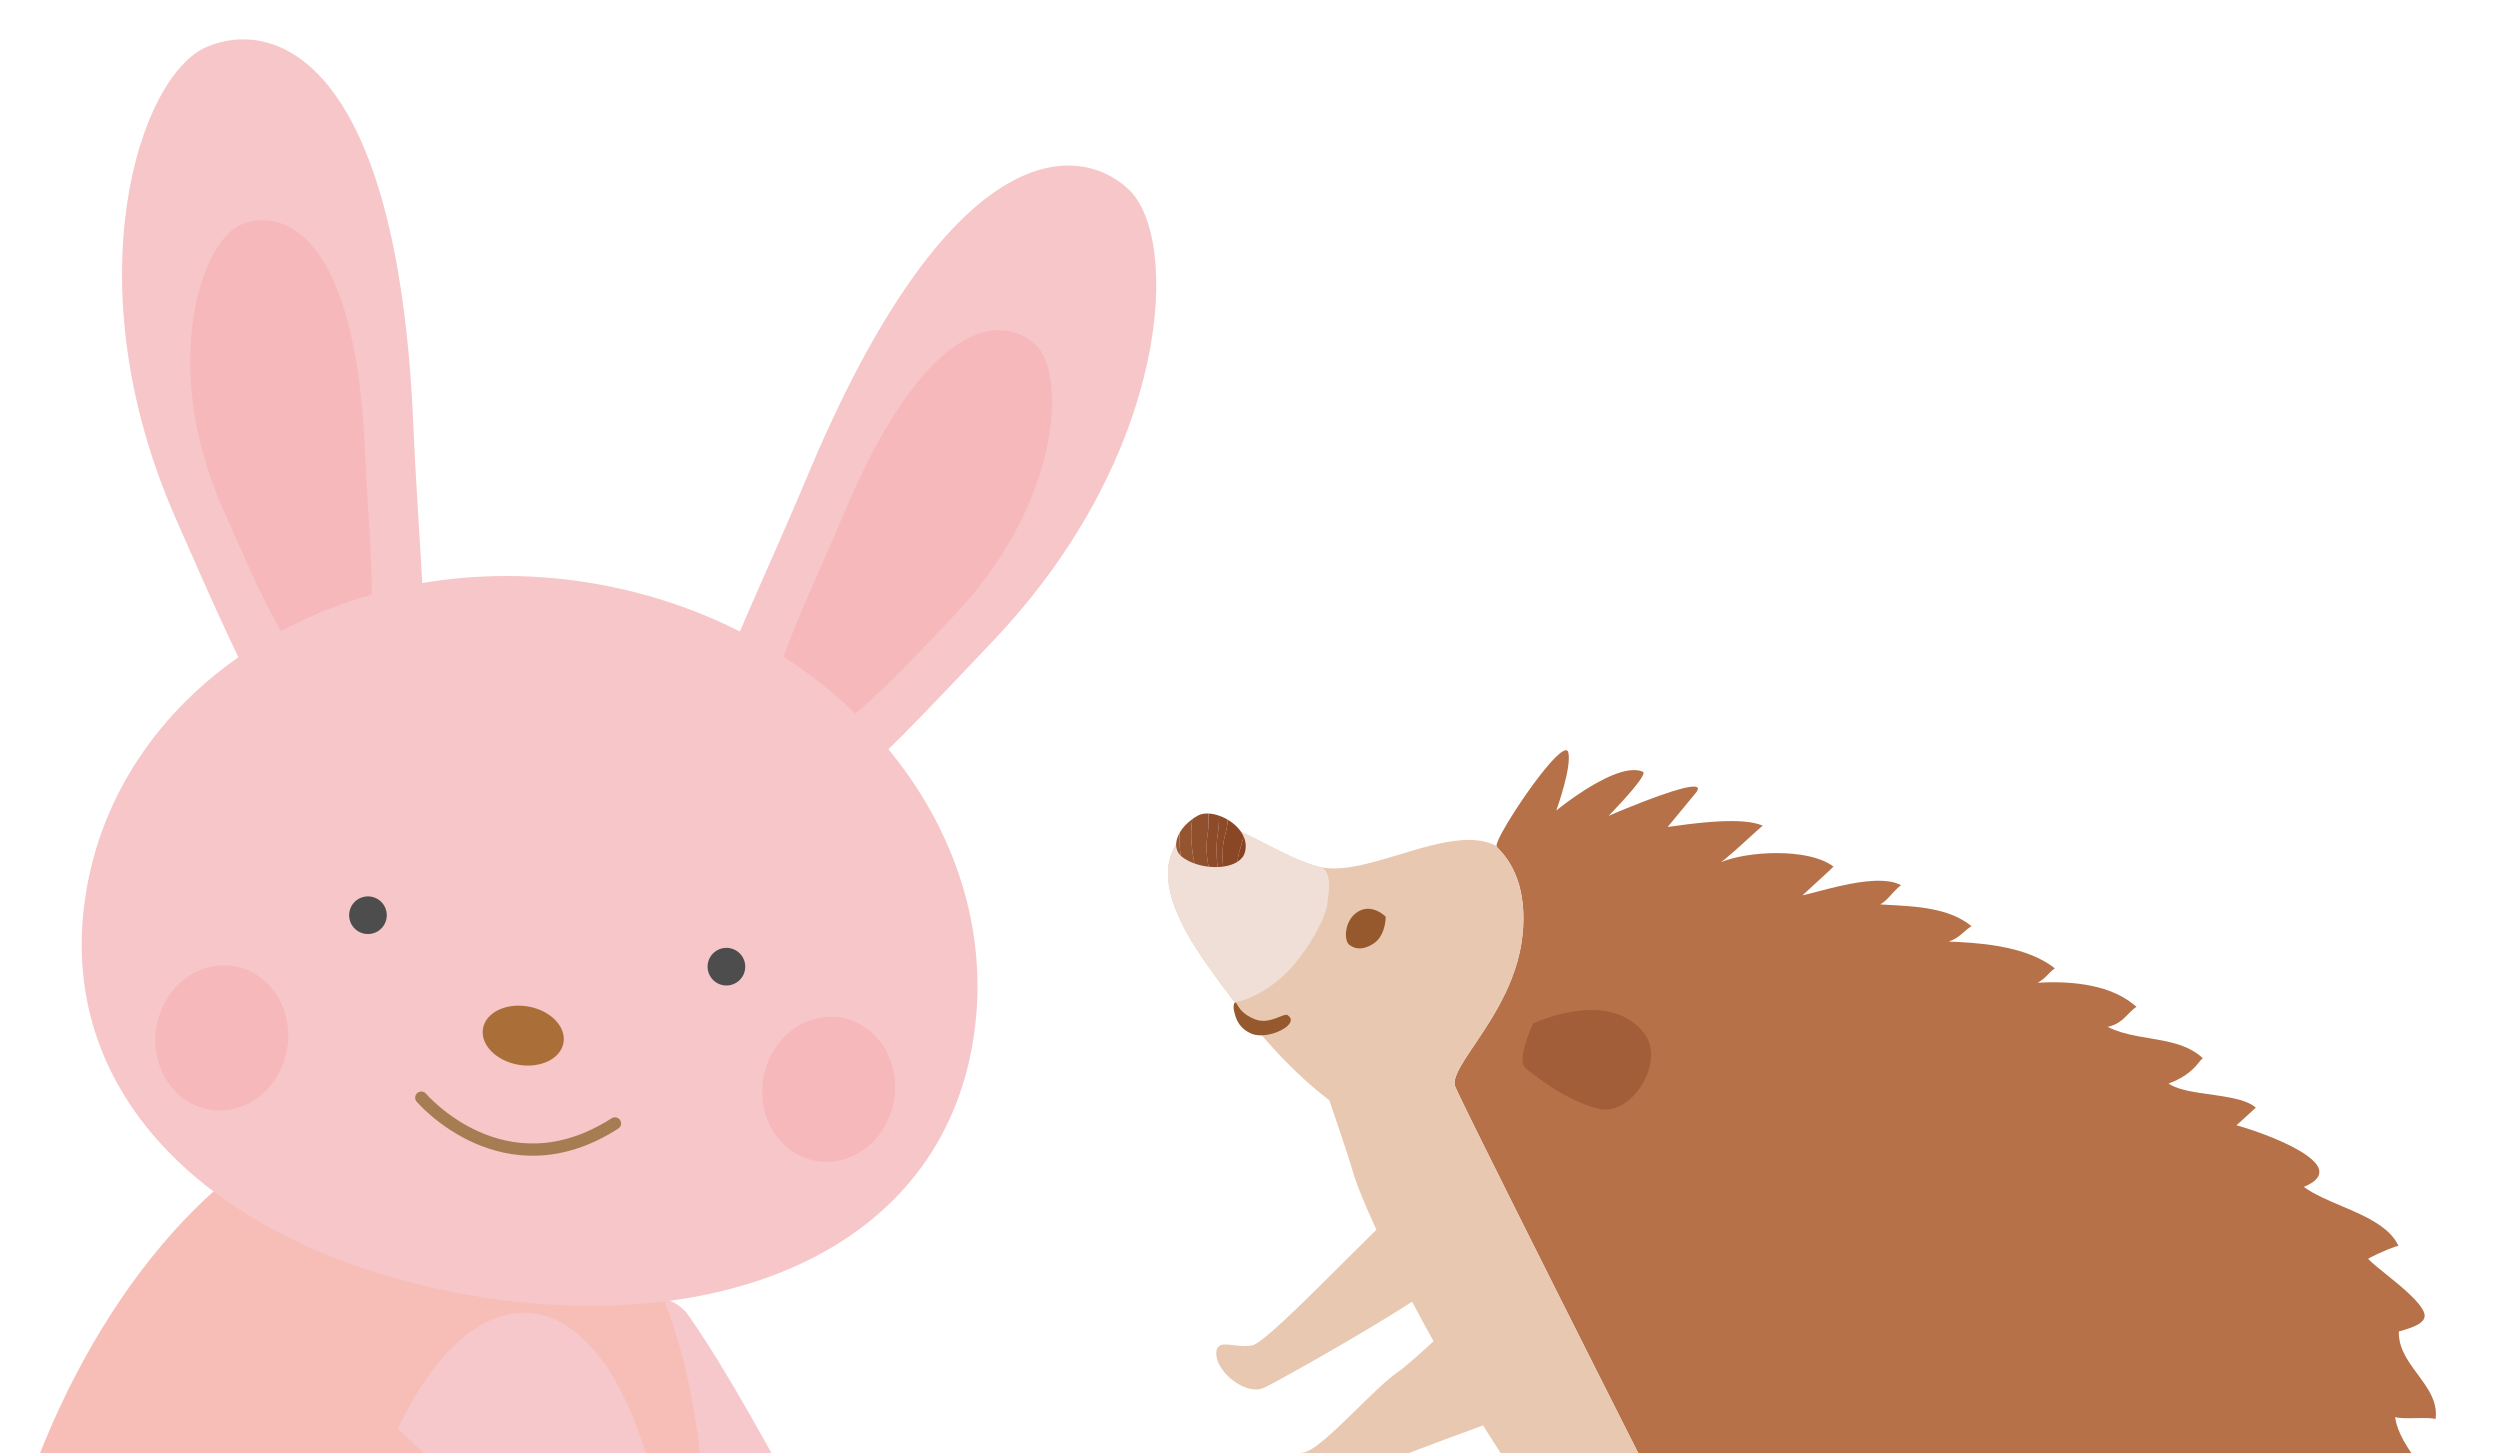
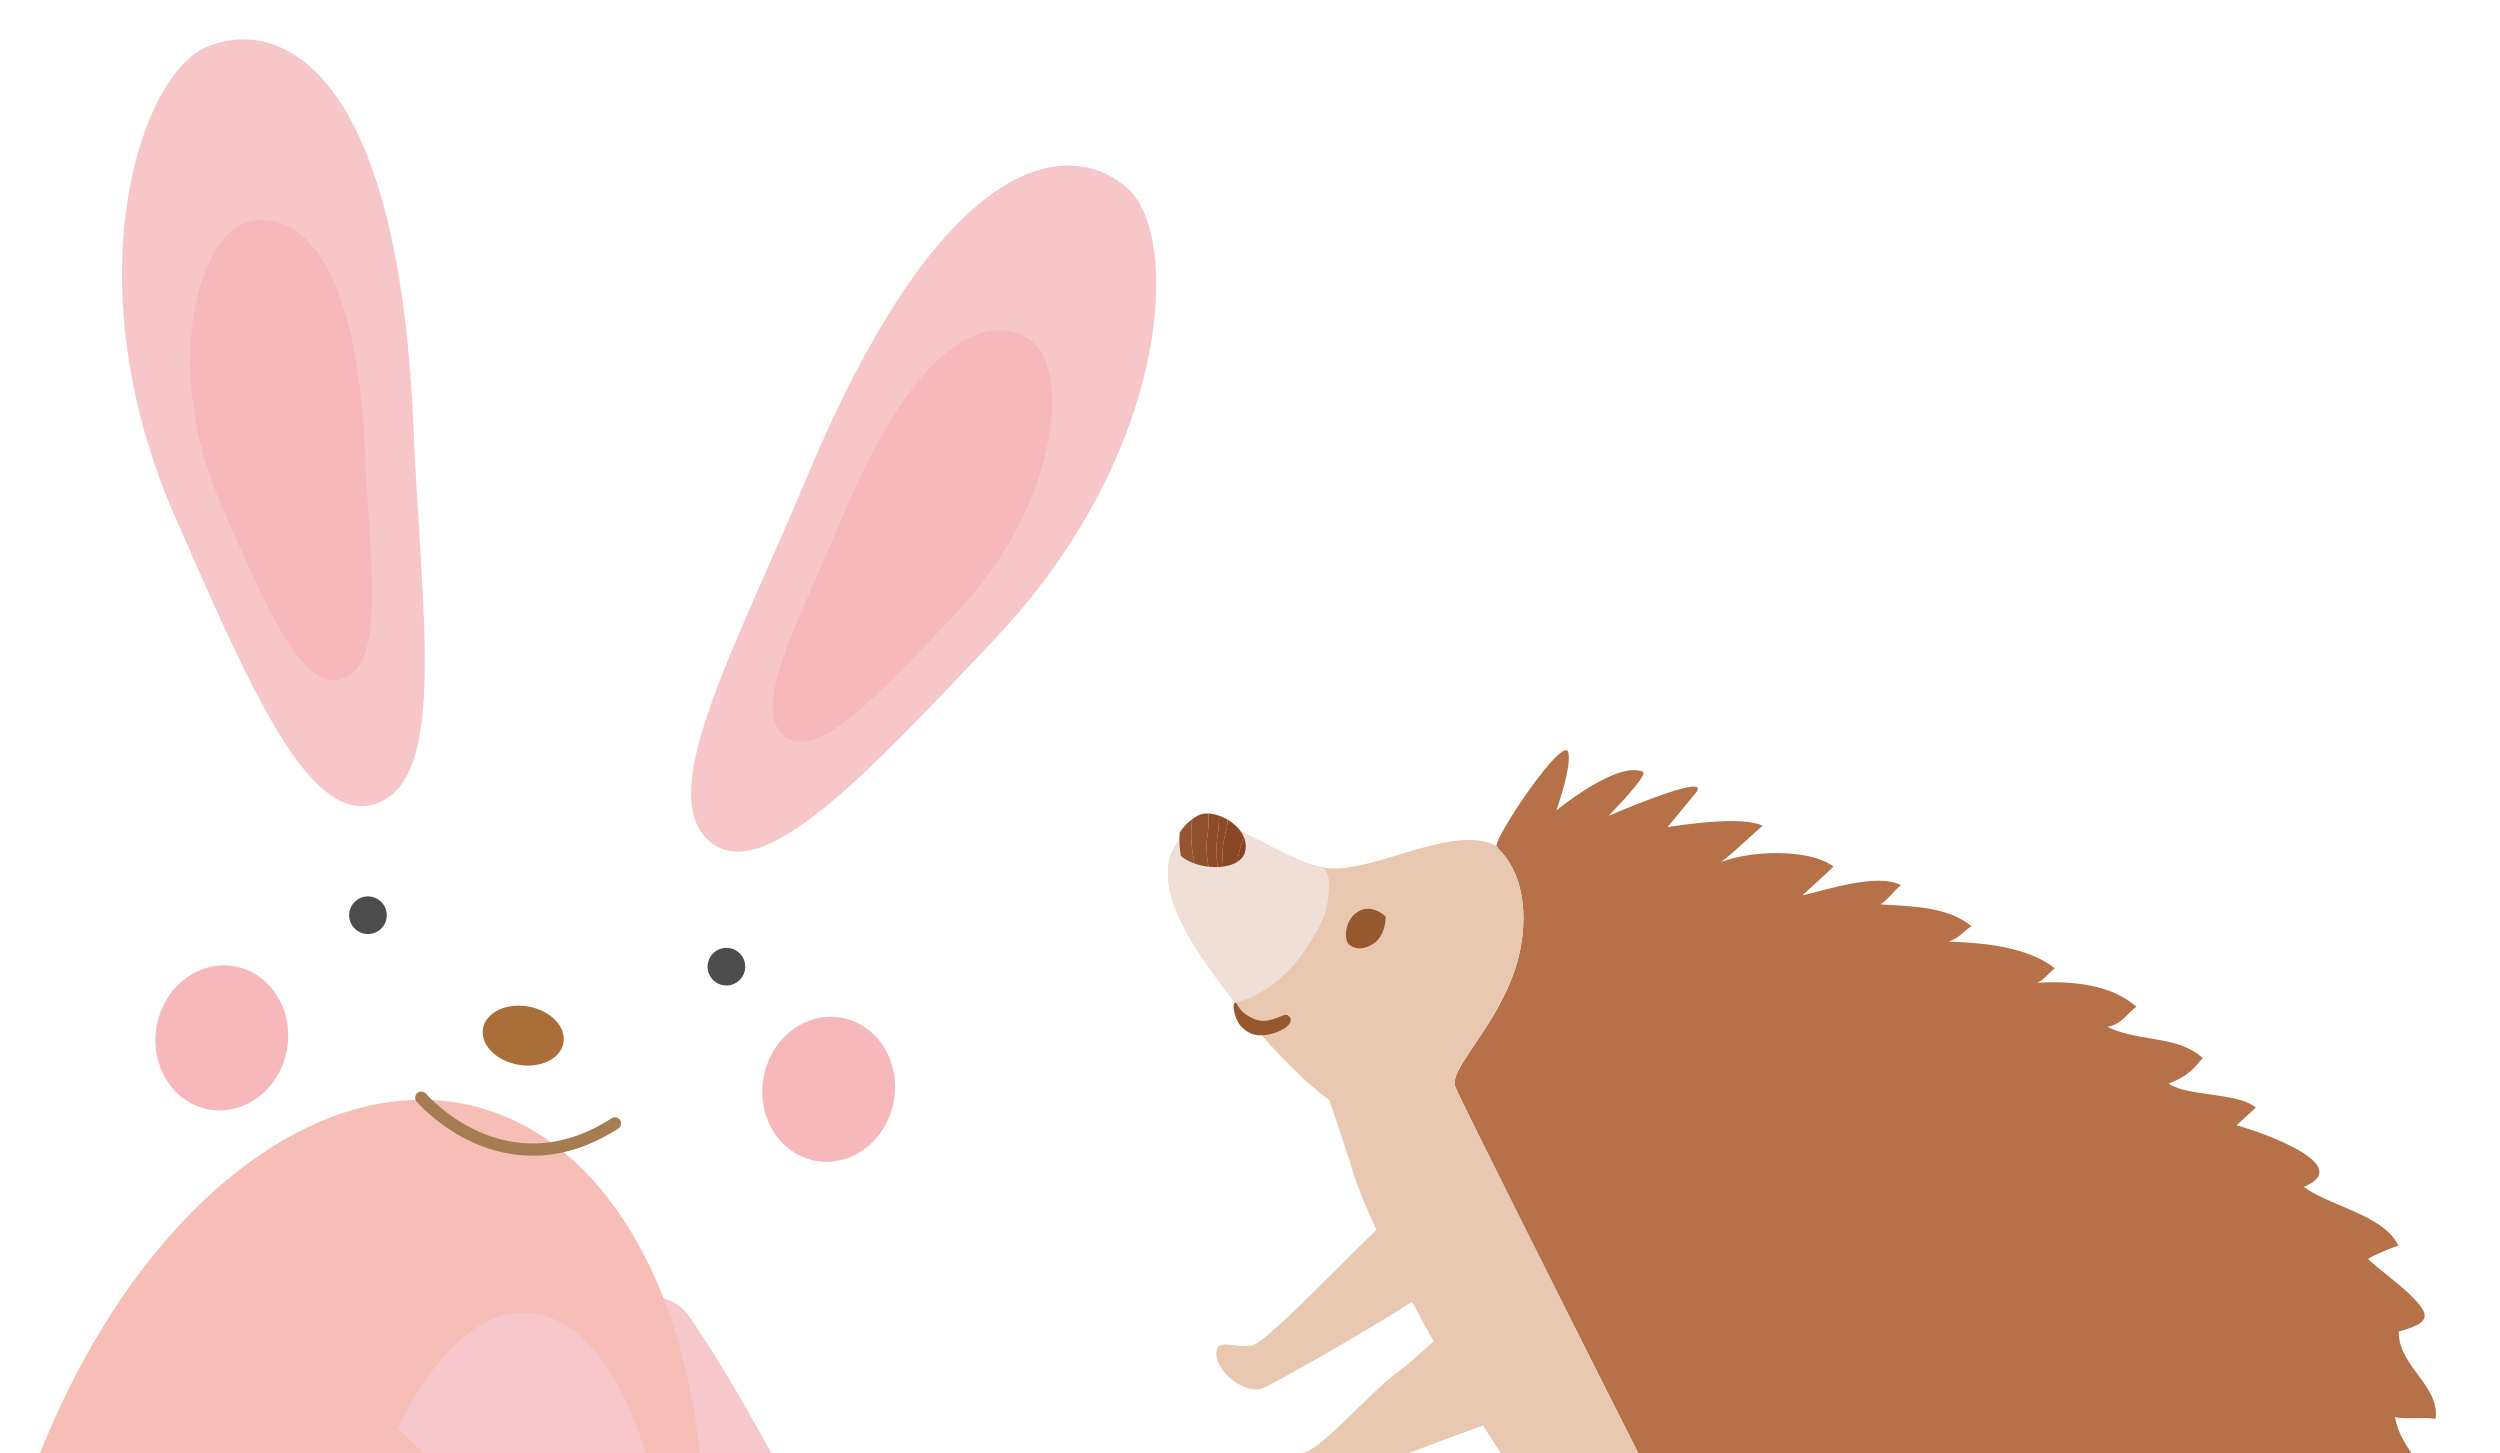
<svg xmlns="http://www.w3.org/2000/svg" version="1.1" x="0px" y="0px" viewBox="0 0 430 250" style="enable-background:new 0 0 430 250;" xml:space="preserve">
  <style type="text/css">
	.アーチ_x0020__x0028_グリーン_x0029_{fill:url(#SVGID_15_);stroke:#FFFFFF;stroke-width:0.25;stroke-miterlimit:1;}
	.st0{fill:#FEF3F0;}
	.st1{fill:#D7EDEB;}
	.st2{fill:#FDE8E9;}
	.st3{fill:#FFFFFF;}
	.st4{opacity:0.6;}
	.st5{fill:#EF5C67;}
	.st6{fill:#F8C166;}
	.st7{fill:#FCF566;}
	.st8{fill:#BCDB79;}
	.st9{fill:#99D9F6;}
	.st10{fill:#6A77B3;}
	.st11{fill:#C066B5;}
	.st12{fill:#EC918D;}
	.st13{opacity:0.91;fill:#F0909A;}
	.st14{fill:#FFFFFF;stroke:#C8C9CA;stroke-width:6.507;stroke-linecap:round;stroke-linejoin:round;stroke-miterlimit:10;}
	.st15{fill:#FBE3E0;}
	.st16{fill:#808080;}
	.st17{fill:#CCCCCC;}
	.st18{fill:#4D4D4D;}
	.st19{fill:#F9DDD0;}
	.st20{fill:url(#);}
	.st21{fill:#2E496E;}
	.st22{fill:#B46772;}
	.st23{fill:#F5D6C7;}
	.st24{fill:none;stroke:#EA4F06;stroke-width:1.774;}
	.st25{fill:#E4B100;}
	.st26{fill:#8A7B62;}
	.st27{fill:none;stroke:#F29A6D;stroke-width:1.774;stroke-linecap:round;}
	.st28{fill:none;stroke:#605040;stroke-width:2.676;stroke-linecap:round;}
	.st29{fill:none;stroke:#605040;stroke-width:2.661;stroke-linecap:round;}
	.st30{fill:#F29A6D;}
	.st31{fill:#605040;}
	.st32{fill:#9E3736;}
	.st33{fill:#AE2D37;}
	.st34{clip-path:url(#SVGID_26_);}
	.st35{fill:#998675;}
	.st36{fill:#EAC39E;}
	.st37{fill:#784F2F;}
	.st38{fill:#614024;}
	.st39{fill:#592F17;}
	.st40{fill:#FDE5A6;}
	.st41{fill:none;stroke:#CBCCCC;}
	.st42{fill:none;stroke:#CBCCCC;stroke-dasharray:5.026,5.026;}
	.st43{fill:#E58C63;}
	.st44{fill:#EFB069;}
	.st45{fill:#63ADC4;}
	.st46{fill:#F2CB68;}
	.st47{fill:#844130;}
	.st48{fill:#8BADBE;}
	.st49{fill:#EFCEAD;}
	.st50{fill:#8D5338;}
	.st51{fill:#FAF0DB;}
	.st52{fill:#A5AF4F;}
	.st53{fill:#ED848C;}
	.st54{fill:#B0CCAF;}
	.st55{fill:#E49500;}
	.st56{fill:#BF9B82;}
	.st57{fill:#A2C88F;}
	.st58{fill:#C7A892;}
	.st59{fill:#F6BBC1;}
	.st60{fill:#ED7854;}
	.st61{fill:#A9DAE2;}
	.st62{fill:#1D6D7D;}
	.st63{fill:#F4E24D;}
	.st64{fill:#E74166;}
	.st65{fill:#EFF6E9;}
	.st66{fill:#9E509A;}
	.st67{fill:#EBAAAA;}
	.st68{fill:none;stroke:#FFFFFF;stroke-width:5.393;stroke-linecap:round;stroke-linejoin:round;}
	.st69{fill:#F7B62E;}
	.st70{fill-rule:evenodd;clip-rule:evenodd;fill:#FFFFFF;}
	.st71{fill:#FDDD31;}
	.st72{fill:#F7C4B7;}
	.st73{fill:#F0843B;}
	.st74{fill:#E3E776;}
	.st75{fill:#AF4B1C;}
	.st76{fill:#FAD8BA;}
	.st77{fill:#FBE4CE;}
	.st78{fill:#6B160B;}
	.st79{fill:#8C432D;}
	.st80{fill:#F1A1A1;}
	.st81{fill:#764325;}
	.st82{fill:#683216;}
	.st83{fill:#7EC380;}
	.st84{fill:#CE86A8;}
	.st85{fill:#4CBAC1;}
	.st86{fill:#EF8589;}
	.st87{fill:#DF6984;}
	.st88{fill:#E6E978;}
	.st89{fill:#16731E;}
	.st90{fill:#94C51B;}
	.st91{fill:#8DC21F;}
	.st92{fill:#47740A;}
	.st93{fill:#DCE690;}
	.st94{fill:#638D2C;}
	.st95{fill:#C3DA70;}
	.st96{fill:#E5CA9A;}
	.st97{fill:#DDE02F;}
	.st98{opacity:0.38;}
	.st99{clip-path:url(#SVGID_36_);}
	.st100{fill:none;stroke:#FFFFFF;stroke-width:6.592;stroke-linecap:round;stroke-linejoin:round;}
	.st101{opacity:0.16;}
	.st102{fill:#FFFFFF;stroke:#6A4425;stroke-width:5.102;stroke-linecap:round;stroke-linejoin:round;}
	.st103{fill:#FFFFFF;stroke:#6A4425;stroke-width:4.545;stroke-linecap:round;stroke-linejoin:round;}
	.st104{fill:#6A4425;}
	.st105{fill:#FFFFFF;stroke:#6A4425;stroke-width:2.843;stroke-linecap:round;stroke-linejoin:round;}
	.st106{fill:#EAC1C7;}
	.st107{clip-path:url(#SVGID_38_);}
	.st108{fill:#7D4E22;}
	.st109{fill:none;stroke:#FFFFFF;stroke-width:3.42;stroke-linecap:round;stroke-linejoin:round;}
	.st110{fill:none;stroke:#FFFFFF;stroke-width:2.626;stroke-linecap:round;stroke-linejoin:round;}
	.st111{fill:none;stroke:#FFFFFF;stroke-width:1.931;stroke-linecap:round;stroke-linejoin:round;}
	.st112{fill:none;stroke:#7D4E22;stroke-width:1.615;stroke-linecap:round;}
	.st113{fill:none;stroke:#7D4E22;stroke-width:3.205;stroke-linecap:round;}
	.st114{fill:#F9BB00;}
	.st115{fill:#F18B00;}
	.st116{fill:#E62C0F;}
	.st117{fill:#C26D01;}
	.st118{fill:#C8B39A;}
	.st119{fill:none;stroke:#231815;stroke-width:5.314;stroke-linecap:round;stroke-linejoin:round;}
	.st120{fill:#D61518;stroke:#6A4425;stroke-width:3.984;stroke-linecap:round;stroke-linejoin:round;}
	.st121{fill:#6CB030;stroke:#6A4425;stroke-width:3.984;stroke-linecap:round;stroke-linejoin:round;}
	.st122{fill:none;stroke:#231815;stroke-width:3.984;stroke-linecap:round;stroke-linejoin:round;}
	.st123{fill:#F6EA00;stroke:#231815;stroke-width:4.252;stroke-linecap:round;stroke-linejoin:round;}
	.st124{fill:#231815;}
	.st125{fill:none;stroke:#231815;stroke-width:4.252;stroke-linecap:round;stroke-linejoin:round;}
	.st126{fill:#79BD2E;}
	.st127{fill:#009233;}
	.st128{fill:#FFF100;}
	.st129{fill:#ABCD10;}
	.st130{fill:#64B732;}
	.st131{fill:#E95513;stroke:#6A4425;stroke-width:4.314;stroke-linecap:round;stroke-linejoin:round;}
	.st132{fill:#F19200;stroke:#6A4425;stroke-width:4.314;stroke-linecap:round;stroke-linejoin:round;}
	.st133{fill:none;stroke:#6A4425;stroke-width:4.314;stroke-linecap:round;stroke-linejoin:round;}
	.st134{fill:#E50012;stroke:#231815;stroke-width:3.442;stroke-linecap:round;stroke-linejoin:round;}
	.st135{fill:#FFFFFF;stroke:#231815;stroke-width:3.442;stroke-linecap:round;stroke-linejoin:round;}
	.st136{fill:#FFFFFF;stroke:#231815;stroke-width:3.857;stroke-linecap:round;stroke-linejoin:round;}
	.st137{fill:none;stroke:#231815;stroke-width:4.139;stroke-linecap:round;stroke-linejoin:round;}
	.st138{fill:#FFD800;}
	.st139{fill:none;stroke:#231815;stroke-width:3.539;stroke-linecap:round;stroke-linejoin:round;}
	.st140{fill:#E95513;}
	.st141{fill:none;stroke:#231815;stroke-width:3.543;stroke-linecap:round;stroke-linejoin:round;}
	.st142{fill:#7DCCF3;}
	.st143{fill:none;stroke:#231815;stroke-width:4.258;stroke-linecap:round;stroke-linejoin:round;}
	.st144{fill:#FFECBF;stroke:#231815;stroke-width:3.857;stroke-linecap:round;stroke-linejoin:round;}
	.st145{fill:none;stroke:#231815;stroke-width:2.205;stroke-linecap:round;}
	.st146{fill:none;stroke:#231815;stroke-width:2.835;stroke-linecap:round;stroke-linejoin:round;stroke-dasharray:0,5.669;}
	.st147{fill:#FFFFFF;stroke:#231815;stroke-width:5.034;stroke-linecap:round;stroke-linejoin:round;}
	.st148{fill:none;stroke:#231815;stroke-width:5.402;stroke-linecap:round;stroke-linejoin:round;}
	.st149{fill:none;stroke:#231815;stroke-width:4.619;stroke-linecap:round;stroke-linejoin:round;}
	.st150{fill:none;stroke:#231815;stroke-width:2.878;stroke-linecap:round;}
	.st151{clip-path:url(#SVGID_50_);fill:none;stroke:#FFFFFF;stroke-width:15.439;}
	.st152{fill:#66C6F1;stroke:#6A4425;stroke-width:3.488;stroke-linecap:round;stroke-linejoin:round;}
	.st153{fill:#009AD8;stroke:#6A4425;stroke-width:3.488;stroke-linecap:round;stroke-linejoin:round;}
	.st154{fill:none;stroke:#6A4425;stroke-width:3.488;stroke-linecap:round;stroke-linejoin:round;}
	.st155{fill:#FFFFFF;stroke:#6B4526;stroke-width:8.504;}
	.st156{fill:#70B92B;}
	.st157{fill:#FAED00;}
	.st158{fill:none;stroke:#231815;stroke-width:2.835;stroke-linecap:round;stroke-linejoin:round;}
	.st159{fill:#ED798E;}
	.st160{fill:none;stroke:#FFFFFF;stroke-width:13.985;}
	.st161{fill:#F9BE00;stroke:#6A4425;stroke-width:4.252;stroke-linecap:round;stroke-linejoin:round;}
	.st162{fill:#FFE700;stroke:#6A4425;stroke-width:4.252;stroke-linecap:round;stroke-linejoin:round;}
	.st163{fill:#87B828;stroke:#6A4425;stroke-width:10.605;stroke-linecap:round;stroke-linejoin:round;}
	.st164{fill:none;stroke:#6A4425;stroke-width:3.484;stroke-linecap:round;stroke-linejoin:round;}
	.st165{clip-path:url(#SVGID_52_);fill:none;stroke:#FFFFFF;stroke-width:14.925;}
	.st166{fill:#FAFAF0;}
	.st167{clip-path:url(#SVGID_54_);fill:none;stroke:#FFFFFF;stroke-width:14.847;}
	.st168{fill:none;stroke:#FFFFFF;stroke-width:8.504;}
	.st169{fill:none;stroke:#FFFFFF;stroke-width:11.339;}
	.st170{fill:#1EAA39;}
	.st171{fill:#DADF00;}
	.st172{fill:none;stroke:#231815;stroke-width:2.668;stroke-linecap:round;stroke-linejoin:round;}
	.st173{fill:none;stroke:#231815;stroke-width:5.669;stroke-linecap:round;stroke-linejoin:round;}
	.st174{fill:none;stroke:#231815;stroke-width:11.339;stroke-linecap:round;stroke-linejoin:round;}
	.st175{fill:none;}
	.st176{fill:#E8D7C5;}
	.st177{fill:#C69C6D;}
	.st178{fill:#666666;}
	.st179{fill:#333333;}
	.st180{fill:#42210B;}
	.st181{fill:#585AA8;}
	.st182{fill:#7FCDEE;}
	.st183{fill:#FEF8A6;}
	.st184{fill:#E97A69;}
	.st185{opacity:0.7;}
	.st186{fill:#DC4932;}
	.st187{fill:#A84A2B;}
	.st188{fill:#4A7F36;}
	.st189{fill:#B4AE44;}
	.st190{fill:#A4AE35;}
	.st191{fill:#7B931B;}
	.st192{fill:#768F43;}
	.st193{fill:#B67148;}
	.st194{fill:#A25E39;}
	.st195{fill:#E9C8B1;}
	.st196{fill:#FBE2CC;}
	.st197{fill:#F0DFD7;}
	.st198{fill:#874224;}
	.st199{fill:#8A4726;}
	.st200{fill:#8D4B29;}
	.st201{fill:#8C4A28;}
	.st202{fill:#90502D;}
	.st203{fill:#945530;}
	.st204{fill:#965833;}
	.st205{fill:#96592D;}
	.st206{fill:#8F350F;}
	.st207{fill:#E88691;}
	.st208{fill:#DF6B5B;}
	.st209{fill:#D20028;}
	.st210{fill:#DE4266;}
	.st211{fill:#DE4168;}
	.st212{fill:#7C9D6B;}
	.st213{fill:#79AC2B;}
	.st214{fill:#CE8247;}
	.st215{fill:#5C8135;}
	.st216{fill:#DA82A9;}
	.st217{fill:#A51269;}
	.st218{fill:#7C4384;}
	.st219{fill:#A91069;}
	.st220{fill:#E6B2CA;}
	.st221{fill:#D26496;}
	.st222{fill:#B3477C;}
	.st223{fill:#814B89;}
	.st224{fill:#E89049;}
	.st225{fill:#C1B600;}
	.st226{fill:#A85F29;}
	.st227{fill:#696F32;}
	.st228{fill:#D00E1E;}
	.st229{fill:#F9D0A6;}
	.st230{fill:#FBE3CF;}
	.st231{fill:#518AAD;}
	.st232{fill:#EFA937;}
	.st233{fill:#BCA77A;}
	.st234{fill:#FDF0DF;}
	.st235{fill:#5E3F24;}
	.st236{fill:#ECAF22;}
	.st237{fill:#967768;}
	.st238{fill:#8A695A;}
	.st239{fill:#8E695A;}
	.st240{fill:#B58D74;}
	.st241{clip-path:url(#SVGID_57_);fill:#EBB101;stroke:#E5E6E6;}
	.st242{fill:none;stroke:#EA4F06;}
	.st243{fill:none;stroke:#F29A6D;stroke-linecap:round;}
	.st244{fill:none;stroke:#605040;stroke-width:1.5;stroke-linecap:round;}
	.st245{fill:#F9DDD0;stroke:#F9DDD0;}
	.st246{fill:#F5D30E;}
	.st247{fill:#C4B08D;}
	.st248{fill:none;stroke:#B09A72;stroke-linecap:round;}
	.st249{fill:#847260;}
	.st250{fill:#8FB658;}
	.st251{fill:#AEC600;}
	.st252{fill:#7AC5D2;}
	.st253{fill:#EBC2B0;}
	.st254{fill:#3EA7D8;}
	.st255{fill:#C2E5EC;}
	.st256{fill:#EC7274;}
	.st257{fill:#C4AA7A;}
	.st258{fill:#E8C500;}
	.st259{fill:none;stroke:#95A5AF;stroke-width:0.5;stroke-linecap:round;stroke-linejoin:round;}
	.st260{fill:#71A4D1;}
	.st261{fill:#A5D0D8;}
	.st262{fill:#F4D0BF;}
	.st263{fill:#918171;}
	.st264{fill:#EBB101;}
	.st265{opacity:0.28;fill:url(#);}
	.st266{fill:#F2F2F3;}
	.st267{fill:#58728E;}
	.st268{fill:#6482A2;}
	.st269{fill:#D7BA20;}
	.st270{fill:none;stroke:#F29A6D;stroke-width:1.017;stroke-linecap:round;}
	.st271{fill:none;stroke:#816D4A;stroke-width:0.709;}
	.st272{fill:#FBEDE5;}
	.st273{fill:#B5AD28;}
	.st274{fill:#CECECE;}
	.st275{fill:#DCEFF6;}
	.st276{fill:#FDBFB2;}
	.st277{fill:#6B99B9;}
	.st278{fill:none;stroke:#F29A6D;stroke-width:1.53;stroke-linecap:round;}
	.st279{fill:#DBDCDC;}
	.st280{fill:#B18A61;}
	.st281{fill:none;stroke:#F29A6D;stroke-width:1.625;stroke-linecap:round;}
	.st282{fill:#6F6E6F;}
	.st283{fill:#355863;}
	.st284{fill:none;stroke:#B5B2B1;stroke-width:3.288;}
	.st285{fill:#868583;}
	.st286{fill:#838485;}
	.st287{fill:#A8A9AA;}
	.st288{fill:#757678;}
	.st289{fill:none;stroke:#F29A6D;stroke-width:1.676;stroke-linecap:round;}
	.st290{fill:#A89074;}
	.st291{fill:#796A56;}
	.st292{fill:#F9DDD0;stroke:#F9DDD0;stroke-width:1.571;}
	.st293{fill:none;stroke:#F29A6D;stroke-width:1.571;stroke-linecap:round;}
	.st294{fill:none;stroke:#B09A72;stroke-width:1.571;stroke-linecap:round;}
	.st295{fill:#EDE2D6;stroke:#EDE2D6;stroke-width:1.004;stroke-linecap:round;stroke-linejoin:round;stroke-miterlimit:10;}
	.st296{fill:#66C1B6;}
	.st297{fill:#EEEAE1;stroke:#EEEAE1;stroke-width:1.004;stroke-linecap:round;stroke-linejoin:round;stroke-miterlimit:10;}
	.st298{fill:#E07560;}
	.st299{fill:#F8BF68;stroke:#F8BF68;stroke-width:1.004;stroke-linecap:round;stroke-linejoin:round;stroke-miterlimit:10;}
	.st300{fill:#7888AF;}
	.st301{fill:#9DC8B2;}
	.st302{fill:none;stroke:#F29A6D;stroke-width:1.08;stroke-linecap:round;}
	.st303{fill:none;stroke:#605040;stroke-width:1.619;stroke-linecap:round;}
	.st304{fill:#DACFC6;}
	.st305{fill:#C8C9CA;}
	.st306{fill:#DACFC6;stroke:#C8C9CA;stroke-width:2.834;stroke-linecap:round;stroke-linejoin:round;stroke-miterlimit:10;}
	.st307{fill:#FFFFFF;stroke:#898989;stroke-width:1.417;stroke-linecap:round;stroke-linejoin:round;stroke-miterlimit:10;}
	.st308{fill:#E5E6E6;}
	.st309{fill:#95A5AF;}
	.st310{fill:none;stroke:#CECECE;stroke-width:2.178;stroke-linecap:round;stroke-linejoin:round;}
	.st311{fill:#EBB101;stroke:#E5E6E6;stroke-width:1.089;}
	.st312{fill:none;stroke:#95A5AF;stroke-width:1.089;}
	.st313{fill:#FABD00;}
	.st314{fill:#EBCE9A;}
	.st315{fill:#E74050;}
	.st316{fill:#45B268;}
	.st317{fill:#EEEEEF;}
	.st318{fill:#3E3A39;}
	.st319{fill:#EDE2D6;stroke:#EDE2D6;stroke-width:1.158;stroke-linecap:round;stroke-linejoin:round;stroke-miterlimit:10;}
	.st320{fill:#EEEAE1;stroke:#EEEAE1;stroke-width:1.158;stroke-linecap:round;stroke-linejoin:round;stroke-miterlimit:10;}
	.st321{fill:#F8BF68;stroke:#F8BF68;stroke-width:1.158;stroke-linecap:round;stroke-linejoin:round;stroke-miterlimit:10;}
	.st322{fill:#B57128;}
	.st323{fill:#E6CF53;}
	.st324{fill:none;stroke:#796A56;stroke-width:7;stroke-linecap:round;stroke-linejoin:round;}
	.st325{fill:none;stroke:#EC7274;stroke-width:7;stroke-linecap:round;stroke-linejoin:round;}
	.st326{fill:none;stroke:#EC7274;stroke-width:8;stroke-linecap:round;stroke-linejoin:round;}
	.st327{opacity:0.91;}
	.st328{fill:#F0909A;}
	.st329{fill:#F7B268;}
	.st330{fill:#AA6F39;}
	.st331{fill:#DE9F51;}
	.st332{fill:none;stroke:#A67C52;stroke-width:1.315;stroke-linecap:round;stroke-miterlimit:10;}
	.st333{fill:#EDA3A6;}
	.st334{fill:#CF855E;}
	.st335{fill:#754C24;}
	.st336{fill:#ECA151;}
	.st337{fill:url(#SVGID_58_);}
	.st338{fill:#78504D;}
	.st339{fill:#FFC6C0;}
	.st340{fill:#A29D8D;}
	.st341{fill:none;stroke:#78504D;stroke-width:3.095;}
	.st342{fill:#FFFFFF;stroke:#78504D;stroke-width:2.824;stroke-linecap:round;stroke-linejoin:round;stroke-miterlimit:10;}
	.st343{fill:#FFC6C0;stroke:#78504D;stroke-width:2.824;stroke-linecap:round;stroke-linejoin:round;stroke-miterlimit:10;}
	.st344{fill:#F19997;}
	.st345{fill:none;stroke:#78504D;stroke-width:2.824;stroke-linecap:round;stroke-linejoin:round;stroke-miterlimit:10;}
	.st346{fill:#A2D7D4;}
	.st347{fill:#5185C5;}
	.st348{fill:none;stroke:#5185C5;stroke-width:6;stroke-miterlimit:10;}
	.st349{fill:#C9CACA;}
	.st350{fill:#F1C700;}
	.st351{fill:#FFF6E0;}
	.st352{fill:#D1C9C2;}
	.st353{fill:#BFB5AC;}
	.st354{fill:#009365;}
	.st355{fill:#D0CAC5;}
	.st356{fill:#F09370;}
	.st357{fill:#F4EFE6;}
	.st358{fill:#717071;}
	.st359{fill:#E4E1DE;}
	.st360{fill:#01608C;}
	.st361{fill:#F4F3F1;}
	.st362{fill:#F08575;}
	.st363{fill:#FFFDF4;}
	.st364{fill:#B7ACA0;}
	.st365{fill:#04658F;}
	.st366{fill:#F7E2A6;}
	.st367{fill:#006946;}
	.st368{fill:#A9CA95;}
	.st369{fill:#BC8E74;}
	.st370{fill:#B2CE9E;}
	.st371{fill:#A1C587;}
	.st372{fill:#B5B3C8;}
	.st373{fill:#FFFCF3;}
	.st374{fill:#0E9DC2;}
	.st375{fill:#DFB53F;}
	.st376{fill:#DE615E;}
	.st377{fill:#D0CE00;}
	.st378{fill:#F6BD94;}
	.st379{fill:#F9CEAE;}
	.st380{fill:#D69266;}
	.st381{filter:url(#Adobe_OpacityMaskFilter);}
	.st382{mask:url(#SVGID_59_);}
	.st383{fill:#EFAA81;}
	.st384{fill:#A38A77;}
	.st385{fill:#C1824E;}
	.st386{fill:#F7FAF6;}
	.st387{fill:#8B5D2B;}
	.st388{fill:#629BBC;}
	.st389{clip-path:url(#SVGID_60_);}
	.st390{fill:#8EB1CB;}
	.st391{fill:#B99077;}
	.st392{fill:#F4F0ED;}
	.st393{filter:url(#Adobe_OpacityMaskFilter_1_);}
	.st394{fill:#EAE7E2;}
	.st395{mask:url(#SVGID_61_);}
	.st396{clip-path:url(#SVGID_62_);}
	.st397{filter:url(#Adobe_OpacityMaskFilter_2_);}
	.st398{mask:url(#SVGID_63_);}
	.st399{fill:#454767;}
	.st400{filter:url(#Adobe_OpacityMaskFilter_3_);}
	.st401{mask:url(#SVGID_64_);}
	.st402{fill:#B7ADA1;}
	.st403{fill:#44A136;}
	.st404{fill:#AACDAB;}
	.st405{fill:#CCE5CF;}
	.st406{fill:#F1C51C;}
	.st407{opacity:0.35;}
	.st408{fill:#A18266;}
	.st409{fill:#01638A;}
	.st410{fill:none;stroke:#FFFFFF;stroke-width:12;stroke-linecap:round;stroke-linejoin:round;stroke-miterlimit:10;}
	.st411{fill:#EE919A;}
	.st412{fill:#CBA761;}
	.st413{fill:#D9A670;stroke:#CD8370;stroke-width:0.091;stroke-miterlimit:10;}
	.st414{fill:#603813;}
	.st415{fill:#E4B897;}
	.st416{fill:#F6C3C4;}
	.st417{fill:#D9AB7F;}
	.st418{fill:#D9A670;stroke:#A67C52;stroke-width:0.685;stroke-miterlimit:10;}
	.st419{fill:#A67C52;}
	.st420{fill:#D9A670;stroke:#C19A66;stroke-width:0.457;stroke-miterlimit:10;}
	.st421{fill:#EECF9A;}
	.st422{fill:none;stroke:#FFFFFF;stroke-width:0.571;stroke-miterlimit:10;}
	.st423{fill:none;stroke:#FFFFFF;stroke-width:0.64;stroke-miterlimit:10;}
	.st424{fill:#ED715E;}
	.st425{fill:#F7E279;}
	.st426{fill:#9BDC72;}
	.st427{fill:#F992B3;}
	.st428{fill:#F7C94E;}
	.st429{fill:#D8905E;}
	.st430{fill:#D8975E;}
	.st431{fill:#FBBD9D;}
	.st432{fill:#FBCAA7;}
	.st433{fill:#FBB09D;}
	.st434{fill:#CF8B5E;}
	.st435{fill:none;stroke:#A67C52;stroke-width:1.244;stroke-linecap:round;stroke-miterlimit:10;}
	.st436{fill:#AC7A18;stroke:#AC7A18;stroke-width:4.697;stroke-miterlimit:10;}
	.st437{fill:none;stroke:#D09424;stroke-width:7.647;stroke-miterlimit:10;}
	.st438{fill:#FFE153;}
	.st439{fill:#F6AE2C;}
	.st440{fill:#996C10;stroke:#D09424;stroke-width:4.697;stroke-miterlimit:10;}
	.st441{clip-path:url(#SVGID_72_);}
	.st442{fill:#EEAE54;}
	.st443{fill:#F2C07A;}
	.st444{fill:#EEB854;}
	.st445{fill:#EEDA77;}
	.st446{fill:#A6D296;}
	.st447{clip-path:url(#SVGID_77_);}
	.st448{fill:#69BC82;}
	.st449{clip-path:url(#SVGID_78_);}
	.st450{fill:#AC7A18;stroke:#AC7A18;stroke-width:0.996;stroke-miterlimit:10;}
	.st451{fill:none;stroke:#D09424;stroke-width:1.621;stroke-miterlimit:10;}
	.st452{fill:#996C10;stroke:#D09424;stroke-width:0.996;stroke-miterlimit:10;}
	.st453{fill:#AC7A18;stroke:#AC7A18;stroke-width:0.709;stroke-miterlimit:10;}
	.st454{fill:none;stroke:#D09424;stroke-width:1.154;stroke-miterlimit:10;}
	.st455{fill:#F18D49;}
	.st456{fill:#996C10;stroke:#D09424;stroke-width:0.709;stroke-miterlimit:10;}
	.st457{fill:#F6C8CB;}
	.st458{fill:#F6C6C8;}
	.st459{fill:#F6B8BA;}
	.st460{fill:none;stroke:#A67C52;stroke-width:0.692;stroke-linecap:round;stroke-miterlimit:10;}
	.st461{fill:none;stroke:#4D4D4D;stroke-width:0.992;stroke-linecap:round;stroke-miterlimit:10;}
	.st462{fill:#B28147;}
	.st463{fill:none;stroke:#B5B2B1;stroke-width:3.29;}
	.st464{fill:#C79F62;}
	.st465{fill:#ED7468;}
	.st466{fill:#62B9AD;}
	.st467{fill:#85CBC0;}
	.st468{fill:#EFE6CB;}
	.st469{fill:#EBCC53;}
	.st470{fill:#EFE9D5;}
	.st471{fill:#DEB516;}
	.st472{fill:none;stroke:#754C24;stroke-width:0.738;stroke-linecap:round;stroke-miterlimit:10;}
	.st473{fill:#F6BEB6;}
	.st474{fill:none;stroke:#A67C52;stroke-width:1.396;stroke-linecap:round;stroke-miterlimit:10;}
	.st475{fill:none;stroke:#FFFFFF;stroke-width:5.583;stroke-linecap:round;stroke-linejoin:round;}
	.st476{fill:none;stroke:#D9D9D9;}
	.st477{fill:#EDE2D6;stroke:#EDE2D6;stroke-width:1.199;stroke-linecap:round;stroke-linejoin:round;stroke-miterlimit:10;}
	.st478{fill:#EEEAE1;stroke:#EEEAE1;stroke-width:1.199;stroke-linecap:round;stroke-linejoin:round;stroke-miterlimit:10;}
	.st479{fill:#F8BF68;stroke:#F8BF68;stroke-width:1.199;stroke-linecap:round;stroke-linejoin:round;stroke-miterlimit:10;}
	.st480{fill:#FFF8EE;}
	.st481{fill:#AC7A18;stroke:#AC7A18;stroke-width:1.249;stroke-miterlimit:10;}
	.st482{fill:none;stroke:#D09424;stroke-width:2.033;stroke-miterlimit:10;}
	.st483{fill:#996C10;stroke:#D09424;stroke-width:1.249;stroke-miterlimit:10;}
	.st484{fill:#AC7A18;stroke:#AC7A18;stroke-width:0.889;stroke-miterlimit:10;}
	.st485{fill:none;stroke:#D09424;stroke-width:1.447;stroke-miterlimit:10;}
	.st486{fill:#996C10;stroke:#D09424;stroke-width:0.889;stroke-miterlimit:10;}
	.st487{fill:#D1E28A;}
	.st488{fill:none;stroke:#D3D3D4;stroke-width:2.126;stroke-linecap:round;}
	.st489{fill:#EB8375;}
	.st490{fill:#EFDD3A;}
	.st491{fill:#F2A924;}
	.st492{fill:#A8D49C;}
	.st493{fill:none;stroke:#FDCF00;stroke-width:1.984;stroke-linecap:round;stroke-linejoin:round;}
	.st494{fill:none;stroke:#FFFFFF;stroke-width:1.984;stroke-linecap:round;stroke-linejoin:round;}
	.st495{fill:none;stroke:#D3D3D4;stroke-width:2.336;stroke-linecap:round;}
	.st496{fill:none;stroke:#FDCF00;stroke-width:2.18;stroke-linecap:round;stroke-linejoin:round;}
	.st497{fill:none;stroke:#FFFFFF;stroke-width:2.18;stroke-linecap:round;stroke-linejoin:round;}
	.st498{fill:none;stroke:#FFFFFF;stroke-width:4.998;stroke-linecap:round;stroke-linejoin:round;}
	.st499{clip-path:url(#SVGID_99_);}
	.st500{clip-path:url(#SVGID_103_);}
	.st501{fill:none;stroke:#A67C52;stroke-width:2.092;stroke-linecap:round;stroke-miterlimit:10;}
	.st502{clip-path:url(#SVGID_105_);}
	.st503{fill:none;stroke:#754C24;stroke-width:1.106;stroke-linecap:round;stroke-miterlimit:10;}
	.st504{fill:#FAE4D5;}
	.st505{fill:#F6CDCF;}
	.st506{fill:#F0A9AD;}
	.st507{fill:none;stroke:#B5B2B1;stroke-width:6.579;}
	.st508{fill:#D9A670;stroke:#CD8370;stroke-width:0.137;stroke-miterlimit:10;}
	.st509{fill:#D9A670;stroke:#A67C52;stroke-width:1.028;stroke-miterlimit:10;}
	.st510{fill:#D9A670;stroke:#C19A66;stroke-width:0.685;stroke-miterlimit:10;}
	.st511{fill:none;stroke:#FFFFFF;stroke-width:0.856;stroke-miterlimit:10;}
	.st512{fill:none;stroke:#FFFFFF;stroke-width:0.961;stroke-miterlimit:10;}
	.st513{clip-path:url(#SVGID_108_);}
	.st514{fill:none;stroke:#A67C52;stroke-width:2.109;stroke-linecap:round;stroke-miterlimit:10;}
</style>
  <linearGradient id="SVGID_15_" gradientUnits="userSpaceOnUse" x1="-2161.721" y1="-1411.363" x2="-2161.014" y2="-1412.07">
    <stop offset="0" style="stop-color:#00A43B" />
    <stop offset="0.983" style="stop-color:#133618" />
  </linearGradient>
  <g id="レイヤー_1">
</g>
  <g id="レイヤー_4">
    <rect class="st175" width="430" height="250" />
    <g>
      <path class="st193" d="M409.156,292.906c0.156-0.32,0.301-0.661,0.435-1.024c0.335-0.91,0.604-1.94,0.818-3.03    c0.188-0.958,0.334-1.957,0.45-2.961c0.422-3.68,0.424-7.393,0.481-9.043c0.287,0.239,0.864,0.502,1.54,0.769    c0.653,0.257,1.397,0.518,2.07,0.765c0.801,0.293,1.498,0.569,1.806,0.793c0.396-0.54,0.665-1.165,0.842-1.849    c0.812-3.146-0.407-7.598-1.023-11.456c-0.178-1.116-0.303-2.18-0.315-3.149c-0.002-0.091-0.004-0.184-0.003-0.273    c0.007-0.639,0.35-0.906,0.846-1.01c0.561-0.118,1.315-0.032,2.006-0.037c0.761-0.006,1.443-0.125,1.693-0.759    c-0.031-0.23-0.08-0.461-0.135-0.694c-0.141-0.586-0.35-1.179-0.614-1.777c-0.272-0.614-0.601-1.233-0.967-1.856    c-0.602-1.021-1.306-2.05-2.033-3.084c-0.417-0.592-0.841-1.185-1.259-1.777c-0.248-0.353-0.495-0.708-0.737-1.06    c-0.603-0.884-1.168-1.765-1.65-2.64c-0.75-1.367-1.294-2.718-1.435-4.038c0.929,0.488,6.037-0.069,6.941,0.372    c0.087-0.605,0.081-1.181,0.007-1.74c-0.392-2.98-2.828-5.383-4.562-8.054c-0.766-1.181-1.392-2.414-1.644-3.775    c-0.088-0.481-0.132-0.977-0.116-1.494c2.135-0.62,4.685-1.374,4.426-2.932c-0.008-0.049-0.01-0.098-0.025-0.15    c-0.141-0.514-0.505-1.097-1.015-1.719c-1.748-2.133-5.206-4.708-7.284-6.441c-0.55-0.46-1-0.859-1.299-1.175    c-0.019-0.021-0.041-0.043-0.06-0.063c-0.03-0.022,0.097-0.108,0.318-0.231c0.58-0.322,1.852-0.91,2.962-1.37    c0.928-0.384,1.738-0.676,1.92-0.638c-0.143-0.314-0.311-0.614-0.498-0.902c-0.216-0.331-0.459-0.645-0.728-0.945    c-0.313-0.35-0.663-0.679-1.038-0.993c-0.572-0.478-1.208-0.917-1.89-1.327c-0.731-0.44-1.513-0.848-2.324-1.235    c-1.158-0.554-2.37-1.068-3.568-1.577c-1.045-0.444-2.078-0.887-3.051-1.351c-1.181-0.562-2.274-1.157-3.194-1.83    c0.458-0.188,0.846-0.381,1.178-0.579c2.186-1.301,1.771-2.785,0.142-4.208c-0.006-0.006-0.013-0.012-0.02-0.017    c-1.24-1.077-3.168-2.119-5.184-3.019c-1.804-0.807-3.677-1.5-5.186-2.005c-1.073-0.358-1.962-0.622-2.51-0.761    c0.013-0.017,3.005-2.717,3.336-3.049c-1.993-1.701-6.227-1.975-9.894-2.561c-2.043-0.328-3.911-0.751-5.115-1.573    c0.803-0.294,1.484-0.614,2.068-0.943c2.511-1.409,3.214-2.975,3.766-3.367c0.023-0.016,0.048-0.036,0.072-0.049    c-1.63-1.505-3.599-2.266-5.7-2.769c-1.806-0.432-3.709-0.675-5.58-1.033c-0.931-0.179-1.851-0.386-2.751-0.661    c-0.813-0.247-1.605-0.547-2.366-0.932c0.839-0.172,1.484-0.475,2.025-0.843c0.936-0.636,1.556-1.463,2.319-2.127    c0.198-0.172,0.405-0.333,0.631-0.478c-0.148-0.133-0.307-0.254-0.46-0.378c-0.59-0.484-1.222-0.913-1.891-1.289    c-0.719-0.406-1.475-0.758-2.263-1.052c-1.333-0.499-2.746-0.847-4.187-1.084c-2.766-0.454-5.632-0.491-8.21-0.342    c1.415-0.725,1.792-1.641,2.965-2.474c-1.007-0.801-2.151-1.452-3.374-1.994c-1.947-0.863-4.105-1.436-6.308-1.819    c-2.926-0.507-5.923-0.689-8.585-0.79c1.172-0.391,1.8-0.914,2.422-1.462c0.442-0.392,0.883-0.797,1.514-1.178    c-0.401-0.338-0.832-0.635-1.277-0.91c-0.489-0.302-1.001-0.571-1.534-0.806c-0.44-0.195-0.894-0.371-1.359-0.526    c-0.259-0.086-0.525-0.167-0.791-0.242c-1.15-0.326-2.35-0.557-3.568-0.721c-0.707-0.095-1.42-0.17-2.129-0.229    c-0.613-0.053-1.223-0.096-1.827-0.133c-0.665-0.041-1.321-0.077-1.965-0.113c-0.339-0.018-0.674-0.037-1.004-0.057    c-0.079-0.006-0.159-0.01-0.238-0.014c0.628-0.358,1.149-0.873,1.651-1.417c0.44-0.474,0.868-0.967,1.338-1.404    c0.128-0.119,0.262-0.23,0.397-0.339c0.064-0.05,0.122-0.105,0.189-0.153c-0.016-0.009-0.035-0.016-0.051-0.024    c-0.58-0.296-1.253-0.491-1.995-0.606c-0.413-0.063-0.845-0.102-1.296-0.118c-1.692-0.063-3.617,0.183-5.537,0.554    c-0.609,0.118-1.217,0.247-1.817,0.384c-0.596,0.137-1.184,0.279-1.757,0.423c-0.318,0.078-0.629,0.159-0.935,0.238    c-0.352,0.09-0.695,0.179-1.03,0.267c-0.579,0.151-1.13,0.296-1.642,0.425c-0.319,0.08-0.624,0.156-0.91,0.223    c0.128-0.121,0.359-0.334,0.649-0.601c0.299-0.275,0.664-0.609,1.06-0.972c0.256-0.233,0.52-0.476,0.791-0.723    c0.131-0.121,0.264-0.242,0.395-0.363c0.35-0.321,0.694-0.637,1.012-0.932c0.282-0.261,0.543-0.503,0.767-0.714    c0.175-0.164,0.323-0.305,0.445-0.425c0.093-0.09,0.175-0.169,0.228-0.227c-0.502-0.388-1.098-0.721-1.766-1.005    c-0.074-0.031-0.149-0.061-0.226-0.091c-0.5-0.201-1.035-0.376-1.6-0.524c-0.634-0.166-1.305-0.301-2-0.406    c-0.464-0.071-0.938-0.128-1.42-0.173c-0.387-0.036-0.778-0.065-1.172-0.085c-0.545-0.028-1.096-0.041-1.647-0.039    c-0.401,0-0.802,0.007-1.202,0.024c-0.915,0.034-1.822,0.106-2.701,0.211c-0.459,0.056-0.909,0.121-1.351,0.193    c-0.394,0.066-0.781,0.137-1.155,0.216c-0.735,0.155-1.425,0.335-2.057,0.538c-0.395,0.126-0.767,0.26-1.11,0.403    c0.2-0.123,0.479-0.333,0.812-0.603c0.459-0.37,1.022-0.856,1.624-1.39c0.367-0.324,0.746-0.667,1.127-1.011    c0.385-0.347,0.769-0.698,1.139-1.035c1.042-0.952,1.966-1.798,2.439-2.191c0.035-0.029,0.068-0.056,0.097-0.08    c-0.036-0.015-0.078-0.028-0.116-0.044c-0.849-0.349-1.946-0.56-3.229-0.662c-0.637-0.051-1.319-0.075-2.041-0.076    c-1.73-0.001-3.681,0.131-5.763,0.35c-0.572,0.06-1.154,0.127-1.743,0.199c-1.068,0.13-2.159,0.278-3.265,0.438    c-0.065,0.009-0.13,0.018-0.195,0.028c0.084-0.103,0.166-0.204,0.25-0.306c1.837-2.232,3.508-4.258,4.528-5.481    c1.142-1.368-0.163-1.382-2.4-0.799c-0.493,0.129-1.031,0.286-1.598,0.464c-0.68,0.215-1.4,0.459-2.136,0.719    c-0.517,0.183-1.041,0.375-1.561,0.569c-0.589,0.221-1.174,0.443-1.744,0.665c-1.734,0.674-3.307,1.324-4.321,1.751    c-0.735,0.308-1.178,0.502-1.178,0.502s4.805-4.885,5.82-6.825c0.209-0.397,0.261-0.675,0.077-0.756    c-0.5-0.223-1.079-0.304-1.709-0.285c-0.23,0.007-0.467,0.025-0.711,0.059c-1.715,0.246-3.724,1.137-5.624,2.202    c-1.365,0.765-2.673,1.617-3.772,2.384c-0.866,0.603-1.6,1.151-2.136,1.563c-0.593,0.456-0.941,0.743-0.941,0.743    s0.75-2.07,1.365-4.407c0.544-2.06,0.982-4.328,0.708-5.558c-0.106-0.481-0.455-0.512-0.967-0.211    c-0.754,0.443-1.866,1.604-3.104,3.12c-0.541,0.66-1.104,1.387-1.672,2.151c-0.096,0.127-0.191,0.255-0.286,0.385    c-0.397,0.541-0.794,1.097-1.187,1.658c-0.315,0.449-0.624,0.901-0.927,1.35c-0.341,0.505-0.672,1.006-0.989,1.499    c-1.76,2.723-3.099,5.132-3.216,5.951c-0.025,0.061-0.021,0.132,0.008,0.209l0.016,0.059l0.008,0.006    c0.043,0.083,0.108,0.173,0.213,0.277c0.043,0.041,0.079,0.087,0.12,0.13c0.248,0.249,0.484,0.506,0.705,0.769    c0.291,0.345,0.556,0.706,0.805,1.072c0.306,0.448,0.585,0.909,0.834,1.385c0.374,0.717,0.69,1.464,0.946,2.232    c1.115,3.343,1.166,7.084,0.655,10.534c-0.005,0.029-0.007,0.058-0.011,0.086c-0.005,0.036-0.014,0.072-0.02,0.109    c-0.338,2.175-0.946,4.238-1.711,6.183c-0.329,0.836-0.684,1.652-1.063,2.442c-0.282,0.593-0.578,1.17-0.881,1.737    c-0.401,0.749-0.813,1.476-1.232,2.179c-0.486,0.815-0.978,1.599-1.463,2.348c-0.785,1.213-1.55,2.336-2.243,3.369    c-1.293,1.929-2.322,3.535-2.723,4.786c-0.211,0.659-0.255,1.222-0.062,1.68c0.109,0.261,0.369,0.818,0.759,1.63    c0.375,0.779,0.871,1.798,1.468,3.016c0.232,0.475,0.482,0.981,0.745,1.516c0.159,0.32,0.32,0.65,0.489,0.99    c0.226,0.459,0.462,0.935,0.705,1.427c0.208,0.42,0.422,0.852,0.642,1.296c0.236,0.477,0.478,0.963,0.729,1.467    c0.327,0.66,0.668,1.344,1.018,2.046c0.674,1.357,1.387,2.786,2.131,4.277c0.412,0.828,0.834,1.672,1.265,2.535    c0.38,0.761,0.766,1.533,1.157,2.316c0.421,0.842,0.849,1.697,1.282,2.562c0.661,1.322,1.338,2.671,2.023,4.037    c0.07,0.142,0.14,0.282,0.211,0.423c0.279,0.556,0.559,1.114,0.839,1.673c0.18,0.36,0.362,0.72,0.541,1.079    c0.165,0.33,0.331,0.66,0.497,0.991c0.323,0.642,0.647,1.287,0.972,1.934c0.191,0.38,0.382,0.761,0.574,1.143    c0.157,0.313,0.313,0.625,0.471,0.939c0.174,0.345,0.346,0.691,0.52,1.036c0.158,0.314,0.316,0.627,0.473,0.939    c0.152,0.303,0.304,0.605,0.456,0.908c0.381,0.758,0.762,1.516,1.143,2.273c1.157,2.298,2.309,4.587,3.444,6.838    c0.41,0.813,0.817,1.621,1.222,2.423c0.209,0.416,0.418,0.831,0.627,1.244c0.242,0.477,0.481,0.953,0.719,1.426    c0.177,0.351,0.354,0.701,0.53,1.048c0.225,0.446,0.449,0.889,0.671,1.329c0.241,0.479,0.481,0.953,0.719,1.425    c0.45,0.889,0.893,1.764,1.326,2.623c0.349,0.69,0.693,1.369,1.031,2.037c0.272,0.536,0.542,1.069,0.806,1.591    c0.498,0.985,0.981,1.937,1.449,2.859c0.02,0.039,0.039,0.077,0.059,0.116c0.541,1.067,1.06,2.088,1.553,3.058    c0.207,0.409,0.412,0.809,0.61,1.199c0.264,0.521,0.523,1.029,0.771,1.513c0.166,0.325,0.328,0.642,0.484,0.95    c0.003,0.005,0.005,0.012,0.01,0.018c0.153,0.298,0.307,0.593,0.459,0.889c0.232,0.447,0.462,0.896,0.695,1.34    c0.259,0.496,0.522,0.988,0.784,1.48c0.388,0.727,0.778,1.45,1.172,2.17c0.157,0.287,0.313,0.576,0.471,0.862    c0.146,0.263,0.292,0.524,0.439,0.786c0.24,0.433,0.482,0.864,0.724,1.293c0.648,1.145,1.301,2.276,1.96,3.394    c1.463,2.486,2.95,4.902,4.453,7.243c4.188,6.516,8.503,12.432,12.783,17.56c1.907,2.285,3.807,4.409,5.685,6.365    c2.685,2.794,5.325,5.232,7.878,7.268c1.515,1.206,3,2.279,4.443,3.191c0.586,0.37,1.154,0.705,1.714,1.023    c2.864,1.631,5.386,2.61,7.597,3.115c-0.328,0.72-0.65,1.434-0.955,2.127c-1.181,2.688-2.111,5.036-2.177,5.915    c-0.181,2.437,4.692-0.506,8.929-3.973c1.569-1.284,3.053-2.641,4.157-3.823c-0.435,2.499-1.114,5.331-1.419,7.334    c-0.209,1.387-0.239,2.374,0.118,2.575c0.067,0.036,0.145,0.049,0.24,0.03c1.451-0.301,11.638-7.754,17.242-12.27    c1.839-1.48,3.185-2.646,3.57-3.138c1.006,2.935-0.462,8.357,1.5,7.767c1.213-0.366,2.722-1.644,4.244-3.203    c0.554-0.568,1.11-1.174,1.654-1.787c0.358-0.403,0.711-0.811,1.055-1.212c0.32-0.377,0.635-0.746,0.936-1.106    c0.192-0.226,0.378-0.447,0.559-0.663c0.182-0.217,0.359-0.428,0.531-0.63c0.624-0.738,1.162-1.361,1.579-1.782    c0.049-0.051,0.1-0.102,0.147-0.146c0.052,0.109,0.1,0.226,0.145,0.348c0.343,0.923,0.475,2.176,0.613,3.265    c0.057,0.443,0.114,0.856,0.187,1.211c0.138,0.679,0.332,1.143,0.686,1.158c0.203,0.008,0.416-0.033,0.632-0.114    c0.259-0.095,0.526-0.253,0.798-0.458c0.54-0.405,1.103-1.006,1.671-1.734c0.262-0.337,0.526-0.698,0.79-1.081    c0.13-0.191,0.262-0.385,0.392-0.586c0.117-0.18,0.234-0.363,0.351-0.55c0.087-0.138,0.173-0.278,0.26-0.42    c0.164-0.268,0.326-0.541,0.488-0.818c0.131-0.224,0.261-0.45,0.39-0.677c0.156-0.275,0.309-0.55,0.461-0.824    c0.155-0.281,0.307-0.561,0.455-0.839c0.404-0.749,0.785-1.481,1.135-2.162c0.683-1.323,1.252-2.449,1.64-3.115    c1.013,1.786,3.1,3.726,4.338,3.245c3.44-1.337,6.953-12.354,8.541-15.626c0.068-0.142,0.135-0.275,0.196-0.386    c1.943,1.58,1.549,4.906,2.801,4.011C408.214,294.491,408.728,293.784,409.156,292.906z" />
-       <path class="st194" d="M283.174,185.131c0.29-0.674,0.513-1.368,0.65-2.067c0.378-1.922,0.128-3.861-1.051-5.375    c-1.213-1.557-2.698-2.553-4.295-3.161c-0.364-0.138-0.735-0.26-1.109-0.359c-0.268-0.071-0.538-0.134-0.811-0.187    c-0.255-0.049-0.513-0.091-0.771-0.125c-0.855-0.115-1.716-0.153-2.566-0.128c-0.367,0.011-0.73,0.035-1.091,0.066    c-0.548,0.047-1.085,0.115-1.608,0.2c-0.398,0.062-0.788,0.135-1.167,0.213c-0.421,0.09-0.83,0.185-1.22,0.286    c-0.256,0.066-0.502,0.135-0.742,0.204c-0.55,0.159-1.056,0.322-1.506,0.478c-0.335,0.116-0.637,0.228-0.904,0.33    c-0.282,0.109-0.526,0.207-0.722,0.29c-0.366,0.155-0.569,0.252-0.569,0.252s-0.227,0.475-0.52,1.191    c-0.778,1.91-2.024,5.549-0.693,6.565c0.198,0.15,0.442,0.339,0.714,0.549c0.378,0.292,0.823,0.632,1.328,1.004    c0.37,0.272,0.769,0.56,1.198,0.857c0.502,0.349,1.041,0.709,1.614,1.07c0.148,0.093,0.302,0.185,0.455,0.278    c0.318,0.194,0.644,0.387,0.98,0.578c0.384,0.218,0.775,0.433,1.179,0.641c0.383,0.197,0.774,0.386,1.172,0.567    c0.385,0.177,0.776,0.341,1.173,0.499c0.777,0.309,1.574,0.574,2.384,0.783c0.124,0.033,0.247,0.07,0.373,0.1    c0.322,0.076,0.646,0.112,0.968,0.119C278.945,190.913,281.815,188.281,283.174,185.131z" />
      <path class="st195" d="M331.115,315.956c-0.561-0.318-1.128-0.653-1.714-1.023c-1.443-0.912-2.928-1.984-4.443-3.191    c-2.553-2.036-5.193-4.474-7.878-7.268c-1.879-1.956-3.778-4.081-5.685-6.365c-4.28-5.128-8.595-11.044-12.783-17.56    c-1.503-2.341-2.99-4.758-4.453-7.243c-0.659-1.118-1.312-2.249-1.96-3.394c-0.243-0.43-0.484-0.86-0.724-1.293    c-0.147-0.262-0.293-0.523-0.439-0.786c-0.157-0.286-0.313-0.575-0.471-0.862c-0.394-0.72-0.783-1.443-1.172-2.17    c-0.262-0.492-0.525-0.984-0.784-1.48c-0.233-0.444-0.463-0.893-0.695-1.34c-0.152-0.296-0.307-0.591-0.459-0.889    c-0.004-0.006-0.006-0.013-0.01-0.018c-0.156-0.308-0.318-0.625-0.484-0.95c-0.247-0.484-0.506-0.992-0.771-1.513    c-0.199-0.39-0.403-0.79-0.61-1.199c-0.492-0.97-1.012-1.991-1.553-3.058c-0.02-0.039-0.039-0.077-0.059-0.116    c-0.468-0.922-0.95-1.874-1.449-2.859c-0.264-0.522-0.534-1.054-0.806-1.591c-0.338-0.668-0.681-1.347-1.031-2.037    c-0.433-0.859-0.876-1.734-1.326-2.623c-0.238-0.471-0.478-0.945-0.719-1.425c-0.222-0.439-0.446-0.883-0.671-1.329    c-0.176-0.347-0.353-0.698-0.53-1.048c-0.239-0.473-0.478-0.948-0.719-1.426c-0.209-0.413-0.418-0.828-0.627-1.244    c-0.405-0.802-0.812-1.609-1.222-2.423c-1.135-2.251-2.286-4.54-3.444-6.838c-0.381-0.757-0.762-1.515-1.143-2.273    c-0.153-0.303-0.305-0.605-0.456-0.908c-0.157-0.313-0.315-0.625-0.473-0.939c-0.174-0.346-0.347-0.691-0.52-1.036    c-0.158-0.314-0.314-0.626-0.471-0.939c-0.193-0.381-0.383-0.763-0.574-1.143c-0.325-0.647-0.648-1.292-0.972-1.934    c-0.165-0.331-0.331-0.661-0.497-0.991c-0.18-0.359-0.361-0.72-0.541-1.079c-0.281-0.56-0.561-1.117-0.839-1.673    c-0.071-0.141-0.141-0.282-0.211-0.423c-0.685-1.366-1.362-2.715-2.023-4.037c-0.434-0.865-0.861-1.72-1.282-2.562    c-0.392-0.784-0.778-1.556-1.157-2.316c-0.431-0.863-0.853-1.707-1.265-2.535c-0.744-1.491-1.456-2.92-2.131-4.277    c-0.35-0.702-0.69-1.386-1.018-2.046c-0.25-0.504-0.492-0.991-0.729-1.467c-0.219-0.444-0.434-0.877-0.642-1.296    c-0.243-0.493-0.479-0.969-0.705-1.427c-0.169-0.341-0.33-0.67-0.489-0.99c-0.263-0.534-0.513-1.041-0.745-1.516    c-0.597-1.218-1.093-2.238-1.468-3.016c-0.39-0.812-0.649-1.368-0.759-1.63c-0.193-0.458-0.149-1.021,0.062-1.68    c0.402-1.252,1.431-2.857,2.723-4.786c0.693-1.033,1.458-2.157,2.243-3.369c0.485-0.75,0.977-1.533,1.463-2.348    c0.418-0.703,0.831-1.43,1.232-2.179c0.303-0.567,0.599-1.144,0.881-1.737c0.379-0.791,0.734-1.606,1.063-2.442    c0.765-1.945,1.373-4.009,1.711-6.183c0.006-0.037,0.015-0.073,0.02-0.109c0.004-0.028,0.007-0.058,0.011-0.086    c0.512-3.45,0.46-7.191-0.655-10.534c-0.256-0.768-0.572-1.515-0.946-2.232c-0.249-0.476-0.527-0.937-0.834-1.385    c-0.249-0.367-0.513-0.727-0.805-1.072c-0.221-0.263-0.457-0.52-0.705-0.769c-0.041-0.042-0.078-0.089-0.12-0.13    c-0.105-0.104-0.169-0.194-0.213-0.277l-0.008-0.006l-0.016-0.059l-0.01-0.045c-0.17-0.084-0.34-0.167-0.516-0.247    c-0.131-0.059-0.27-0.107-0.405-0.159c-0.659-0.256-1.356-0.432-2.093-0.533c-3.365-0.462-7.459,0.557-11.606,1.776    c-0.849,0.25-1.699,0.507-2.545,0.762c-0.618,0.186-1.232,0.369-1.844,0.548c-0.568,0.167-1.134,0.328-1.693,0.481    c-0.893,0.243-1.772,0.467-2.63,0.655c-0.799,0.175-1.579,0.315-2.336,0.416c-0.726,0.098-1.432,0.159-2.108,0.169    c-0.675,0.01-1.321-0.034-1.935-0.131c-0.184-0.03-0.37-0.059-0.547-0.1c-0.23-0.051-0.463-0.111-0.696-0.175    c-0.512-0.139-1.03-0.305-1.552-0.492c-0.405-0.145-0.814-0.306-1.225-0.474c-0.265-0.108-0.529-0.221-0.795-0.336    c-0.176-0.077-0.353-0.155-0.531-0.235c-0.717-0.324-1.439-0.671-2.159-1.029c-0.284-0.14-0.567-0.284-0.849-0.426    c-0.293-0.149-0.586-0.298-0.879-0.448c-0.675-0.346-1.346-0.691-2.01-1.027c-0.833-0.423-1.654-0.828-2.457-1.198    c-1.02-0.471-2.01-0.88-2.957-1.191c-0.478-0.157-0.945-0.287-1.399-0.388c-0.61-0.135-1.197-0.216-1.755-0.225    c-1.111-0.02-2.109,0.24-2.964,0.871c-0.05,0.037-0.102,0.068-0.151,0.107c-0.71,0.573-1.358,1.207-1.914,1.916    c-0.415,0.53-0.775,1.104-1.072,1.726c-1.543,3.219-1.335,7.752,2.437,14.503c0.231,0.412,0.469,0.828,0.725,1.256    c0.333,0.556,0.698,1.132,1.079,1.717c0.371,0.57,0.756,1.149,1.173,1.747c0.068,0.097,0.135,0.191,0.203,0.288    c0.278,0.396,0.554,0.787,0.832,1.176c0.259,0.366,0.518,0.727,0.776,1.085c0.501,0.695,1.002,1.377,1.499,2.047    c0.641,0.863,1.279,1.704,1.913,2.521c0.674,0.87,1.345,1.718,2.011,2.538c0.466,0.573,0.93,1.134,1.392,1.684    c0.379,0.449,0.756,0.895,1.132,1.329c0.699,0.806,1.394,1.578,2.083,2.328c0.281,0.306,0.562,0.61,0.84,0.906    c0.233,0.247,0.465,0.491,0.698,0.732c0.372,0.385,0.741,0.759,1.109,1.129c0.319,0.318,0.635,0.631,0.952,0.938    c0.157,0.153,0.316,0.304,0.472,0.454c0.374,0.356,0.747,0.704,1.119,1.043c0.22,0.201,0.441,0.406,0.659,0.602    c0.243,0.215,0.481,0.419,0.722,0.627c0.273,0.237,0.546,0.471,0.818,0.697c0.356,0.298,0.709,0.591,1.063,0.872    c0.385,0.307,0.768,0.607,1.149,0.895c0.003,0.009,0.006,0.018,0.009,0.026c0.573,1.669,1.127,3.296,1.638,4.818    c0.421,1.252,0.813,2.431,1.165,3.507c0.235,0.719,0.451,1.387,0.647,2.001c0.33,1.035,0.602,1.912,0.796,2.574    c0.01,0.035,0.023,0.076,0.034,0.112c0.254,0.84,0.711,2.081,1.364,3.664c0.282,0.685,0.601,1.434,0.953,2.242    c0.445,1.02,0.945,2.131,1.499,3.331c-0.719,0.702-1.475,1.449-2.253,2.219c-0.905,0.897-1.84,1.827-2.792,2.775    c-1.149,1.144-2.318,2.311-3.479,3.464c-0.027,0.025-0.052,0.053-0.079,0.079c-0.94,0.931-1.873,1.853-2.782,2.745    c-0.874,0.856-1.727,1.684-2.544,2.467c-0.739,0.708-1.449,1.378-2.119,1.998c-0.226,0.209-0.447,0.413-0.663,0.609    c-0.626,0.571-1.21,1.088-1.742,1.539c-1.18,1.004-2.105,1.687-2.665,1.919c-0.088,0.037-0.169,0.065-0.239,0.078    c-0.007,0.003-0.016,0.004-0.026,0.004c-0.424,0.08-0.851,0.109-1.271,0.108c-0.359,0-0.714-0.023-1.059-0.056    c-0.827-0.077-1.594-0.208-2.219-0.215c-1.035-0.013-1.689,0.313-1.603,1.782c0.001,0.02,0.005,0.04,0.006,0.06    c0.054,0.707,0.347,1.448,0.802,2.159c0.333,0.518,0.751,1.019,1.227,1.477c0.292,0.281,0.605,0.547,0.934,0.79    c0.301,0.222,0.614,0.425,0.934,0.606c0.569,0.319,1.158,0.566,1.742,0.713c0.346,0.088,0.688,0.14,1.023,0.151    c0.239,0.008,0.473-0.003,0.701-0.039c0.305-0.046,0.596-0.133,0.872-0.264c0.014-0.005,0.031-0.015,0.044-0.022    c0.338-0.162,0.922-0.468,1.71-0.892c0.359-0.192,0.764-0.413,1.201-0.652c0.511-0.28,1.07-0.587,1.671-0.921    c0.612-0.34,1.266-0.705,1.955-1.093c0.634-0.357,1.297-0.731,1.982-1.121c0.56-0.317,1.131-0.644,1.716-0.978    c0.567-0.325,1.145-0.659,1.731-0.996c0.789-0.456,1.59-0.922,2.398-1.395c1.469-0.861,2.957-1.741,4.416-2.62    c0.3-0.179,0.598-0.359,0.894-0.539c2.026-1.228,3.974-2.436,5.72-3.56c1.137,2.162,2.359,4.425,3.661,6.767    c0.005,0.01,0.012,0.021,0.017,0.032c-0.478,0.445-0.952,0.882-1.415,1.304c-1.352,1.23-2.614,2.339-3.648,3.173    c-0.48,0.388-0.911,0.717-1.278,0.97c-0.168,0.116-0.347,0.25-0.531,0.392c-0.077,0.059-0.153,0.116-0.232,0.18    c-1.642,1.3-3.796,3.415-5.998,5.57c-0.459,0.449-0.919,0.899-1.378,1.346c-1.413,1.373-2.805,2.695-4.055,3.765    c-1.237,1.059-2.333,1.87-3.172,2.235c-0.204,0.089-0.394,0.153-0.566,0.186c-0.186,0.037-0.372,0.071-0.559,0.107    c-0.34,0.065-0.679,0.128-1.011,0.194c-0.384,0.076-0.761,0.156-1.116,0.244c-0.429,0.106-0.829,0.225-1.183,0.362    c-0.427,0.166-0.787,0.362-1.051,0.599c-0.403,0.364-0.579,0.827-0.425,1.443c0.051,0.204,0.138,0.424,0.266,0.663    c0.118,0.22,0.256,0.438,0.413,0.652c0.204,0.28,0.439,0.553,0.705,0.812c0.225,0.219,0.47,0.426,0.737,0.62    c0.227,0.165,0.468,0.317,0.722,0.457c0.299,0.163,0.616,0.308,0.951,0.428c0.798,0.288,1.69,0.442,2.661,0.397    c0.795-0.037,1.644-0.206,2.532-0.542c0.38-0.143,0.766-0.318,1.159-0.524c0.257-0.133,0.514-0.278,0.775-0.44    c0.356-0.222,0.826-0.474,1.374-0.749c0.683-0.341,1.498-0.717,2.428-1.125c0.486-0.213,1.008-0.435,1.549-0.663    c0.575-0.241,1.172-0.488,1.798-0.743c3.277-1.329,7.205-2.82,11.09-4.263c0.084-0.032,0.17-0.062,0.255-0.095    c0.686-0.254,1.368-0.506,2.046-0.757c0.754-0.277,1.498-0.55,2.231-0.819c0.834-0.306,1.656-0.607,2.45-0.897    c0.193,0.31,0.393,0.623,0.588,0.933c0.438,0.697,0.875,1.392,1.322,2.093c0.192,0.301,0.388,0.603,0.583,0.903    c0.522,0.814,1.05,1.626,1.585,2.442c0.534,0.815,1.074,1.63,1.62,2.446c0.237,0.355,0.479,0.709,0.719,1.063    c0.151,0.225,0.303,0.45,0.456,0.674c0.202,0.298,0.404,0.595,0.607,0.893c0.177,0.257,0.357,0.514,0.535,0.772    c0.207,0.3,0.414,0.599,0.624,0.9c0.256,0.369,0.511,0.738,0.77,1.106c0.548,0.78,1.104,1.559,1.663,2.338    c0.329,0.457,0.663,0.913,0.996,1.369c0.309,0.424,0.618,0.848,0.931,1.272c0.517,0.701,1.043,1.4,1.57,2.097    c0.286,0.381,0.57,0.764,0.86,1.142c0.043,0.056,0.088,0.113,0.131,0.169c1.023,1.334,2.132,2.704,3.313,4.103    c0.44,0.521,0.89,1.047,1.349,1.575c0.465,0.535,0.937,1.072,1.421,1.613c0.374,0.42,0.756,0.842,1.144,1.267    c0.183,0.201,0.367,0.402,0.554,0.604c0.362,0.392,0.725,0.786,1.096,1.181c0.442,0.472,0.891,0.947,1.345,1.421    c0.601,0.629,1.213,1.261,1.832,1.893c0.242,0.248,0.485,0.496,0.731,0.744c0.261,0.265,0.527,0.531,0.79,0.795    c0.332,0.331,0.665,0.663,1,0.993c0.725,0.717,1.456,1.432,2.197,2.148c1.158,1.115,2.334,2.225,3.524,3.328    c0.982,0.912,1.974,1.817,2.972,2.715c0.615,0.553,1.235,1.099,1.854,1.645c-1.472,1.59-2.746,2.875-3.626,3.491    c-1.052,0.735-2.093,1.015-3.088,1.04c-1.254,0.032-2.434-0.342-3.467-0.718c-1.385-0.508-2.504-1.021-3.175-0.574    c-1.57,1.046-2.867,3.51,1.95,8.013c0.87,0.813,1.675,1.434,2.435,1.894c1.628,0.99,3.05,1.243,4.461,1.059    c0.635-0.083,1.269-0.254,1.918-0.486c0.784-0.28,1.591-0.649,2.452-1.057c0.193-0.092,0.387-0.185,0.586-0.279    c3.613-1.729,5.572-3.703,8.163-4.184c0.333-0.062,0.68-0.092,1.038-0.102c1.916,1.528,3.819,3.009,5.678,4.39    c0.906,0.672,1.804,1.328,2.689,1.959c-0.671,0.747-1.338,1.492-1.984,2.213c-0.008,0.409,0.261,0.994,0.69,1.635    c-0.429-0.641-0.699-1.226-0.69-1.636c-1.802,2.008-3.46,3.83-4.719,4.986c-0.4,0.365-0.758,0.666-1.068,0.884    c-4.152,2.908-8.159-1.299-9.731-0.252c-0.315,0.21-0.618,0.478-0.863,0.808c-0.704,0.944-0.93,2.397,0.433,4.479    c0.532,0.812,1.302,1.718,2.381,2.727c0.069,0.064,0.136,0.122,0.203,0.184c3.222,2.936,5.553,3.224,8.041,2.472    c1.137-0.343,2.307-0.902,3.609-1.526c0.128-0.062,0.25-0.123,0.375-0.187c2.583-1.288,4.315-2.675,6.103-3.463    c0.948-0.419,1.916-0.671,3.039-0.644c0.334,0.008,0.801,0.009,1.368,0.001c0.613-0.007,1.344-0.025,2.159-0.052    c0.522-0.019,1.082-0.042,1.662-0.07c1.819-0.089,3.875-0.23,5.892-0.441c0.738-0.076,1.469-0.163,2.181-0.259    c2.106-0.286,4.042-0.659,5.434-1.145C336.19,318.439,333.804,317.486,331.115,315.956z" />
      <path class="st196" d="M248.335,247.653c-0.53,0.198-1.063,0.395-1.592,0.593C247.272,248.046,247.805,247.851,248.335,247.653z" />
      <path class="st197" d="M226.281,160.535c0.39-0.694,0.74-1.378,1.034-2.027c0.196-0.436,0.366-0.855,0.51-1.253    c0.236-0.654,0.397-1.251,0.461-1.76c0.031-0.242,0.065-0.495,0.1-0.755c0.107-0.785,0.215-1.629,0.218-2.436    c0.006-1.293-0.258-2.477-1.243-3.121c-0.068-0.014-0.14-0.023-0.207-0.039c-0.23-0.051-0.463-0.111-0.696-0.175    c-0.512-0.139-1.03-0.305-1.552-0.492c-0.405-0.145-0.814-0.306-1.225-0.474c-0.265-0.108-0.529-0.221-0.795-0.336    c-0.176-0.077-0.353-0.155-0.531-0.235c-0.717-0.324-1.439-0.671-2.159-1.029c-0.284-0.14-0.567-0.284-0.849-0.426    c-0.293-0.149-0.586-0.298-0.879-0.448c-0.675-0.346-1.346-0.691-2.01-1.027c-0.833-0.423-1.654-0.828-2.457-1.198    c-1.02-0.471-2.01-0.88-2.957-1.191c-0.478-0.157-0.945-0.287-1.399-0.388c-0.61-0.135-1.197-0.216-1.755-0.225    c-1.111-0.02-2.109,0.24-2.964,0.871c-0.05,0.037-0.102,0.068-0.151,0.107c-0.71,0.573-1.358,1.207-1.914,1.916    c-0.415,0.53-0.775,1.104-1.072,1.726c-1.543,3.219-1.335,7.752,2.437,14.503c0.231,0.412,0.469,0.828,0.725,1.256    c0.333,0.556,0.698,1.132,1.079,1.717c0.371,0.57,0.756,1.149,1.173,1.747c0.068,0.097,0.135,0.191,0.203,0.288    c0.278,0.396,0.554,0.787,0.831,1.178c0.259,0.366,0.519,0.725,0.777,1.084c0.502,0.695,1.002,1.377,1.499,2.047    c0.625,0.84,1.249,1.667,1.866,2.466c0.028-0.006,0.054-0.012,0.081-0.018c1.083-0.204,2.227-0.607,3.376-1.169    c0.724-0.354,1.45-0.769,2.163-1.242c0.779-0.517,1.542-1.1,2.271-1.737c0.683-0.597,1.337-1.239,1.943-1.921    C223.695,164.641,225.159,162.539,226.281,160.535z" />
      <g>
        <path class="st198" d="M212.848,148.228c0.649-0.416,1.112-0.979,1.292-1.694c0.242-0.954,0.119-1.864-0.249-2.685     c-0.158,0.725-0.353,1.449-0.589,2.176C213.067,146.746,212.922,147.482,212.848,148.228z" />
        <path class="st199" d="M213.302,146.025c0.235-0.726,0.43-1.451,0.589-2.176c-0.526-1.173-1.549-2.166-2.724-2.863     c-0.051,0.844-0.187,1.699-0.433,2.568c-0.508,1.798-0.55,3.633-0.349,5.5c0.943-0.129,1.799-0.401,2.463-0.827     C212.922,147.482,213.067,146.746,213.302,146.025z" />
        <path class="st200" d="M209.46,143.422c0.16-1.061,0.234-2.104,0.217-3.127c-0.618-0.216-1.24-0.344-1.82-0.371     c0.081,1.223,0.032,2.477-0.177,3.784c-0.288,1.802-0.134,3.587,0.192,5.363c0.525,0.059,1.051,0.079,1.561,0.062     C209.187,147.252,209.165,145.356,209.46,143.422z" />
        <path class="st201" d="M211.166,140.986c-0.479-0.283-0.983-0.517-1.489-0.692c0.017,1.024-0.057,2.066-0.217,3.127     c-0.296,1.934-0.274,3.83-0.027,5.711c0.324-0.011,0.642-0.035,0.952-0.078c-0.201-1.867-0.159-3.702,0.349-5.5     C210.979,142.686,211.116,141.83,211.166,140.986z" />
        <path class="st202" d="M207.68,143.708c0.209-1.307,0.258-2.561,0.177-3.784c-0.672-0.032-1.29,0.072-1.784,0.336     c-0.354,0.189-0.683,0.402-0.997,0.628c-0.384,2.614-0.127,5.135,0.367,7.63c0.77,0.276,1.599,0.461,2.429,0.553     C207.546,147.295,207.393,145.51,207.68,143.708z" />
        <path class="st203" d="M205.076,140.888c-0.938,0.675-1.687,1.49-2.17,2.337c-0.109,1.336-0.017,2.656,0.195,3.964     c0.068,0.064,0.131,0.132,0.208,0.192c0.606,0.472,1.339,0.852,2.133,1.137C204.949,146.023,204.692,143.503,205.076,140.888z" />
-         <path class="st204" d="M202.906,143.225c-0.824,1.438-0.877,2.95,0.195,3.964C202.889,145.88,202.797,144.561,202.906,143.225z" />
      </g>
      <g>
        <path class="st205" d="M238.339,157.68c0,0-1.166-1.228-2.752-1.362c-0.589-0.051-1.233,0.047-1.901,0.419     c-0.05,0.029-0.093,0.063-0.142,0.092c-0.457,0.28-0.825,0.636-1.12,1.033c-0.498,0.674-0.778,1.462-0.881,2.207     c-0.147,1.058,0.058,2.02,0.502,2.411c0.038,0.033,0.083,0.057,0.122,0.088c0.53,0.415,1.213,0.622,2.003,0.539     c0.493-0.052,1.025-0.217,1.587-0.522c0.175-0.094,0.351-0.193,0.53-0.315c0.448-0.303,0.794-0.683,1.068-1.095     C238.375,159.641,238.339,157.68,238.339,157.68z" />
        <path class="st205" d="M221.502,174.631c-0.013-0.009-0.022-0.018-0.034-0.025c-0.245-0.159-0.711,0.015-1.318,0.259     c-0.741,0.296-1.696,0.691-2.737,0.722c-0.396,0.012-0.806-0.035-1.219-0.157c-0.099-0.03-0.197-0.055-0.296-0.095     c-0.536-0.208-0.974-0.437-1.343-0.675c-1.044-0.673-1.499-1.415-1.801-1.953c-0.121-0.216-0.234-0.285-0.327-0.254     c-0.118,0.038-0.204,0.234-0.236,0.516c-0.029,0.265-0.013,0.601,0.072,0.951c0.206,0.836,0.485,1.993,1.526,2.946     c0.357,0.326,0.801,0.629,1.363,0.886c0.105,0.049,0.216,0.09,0.329,0.126c0.445,0.146,0.943,0.207,1.463,0.199     c0.902-0.012,1.864-0.228,2.706-0.558c0.498-0.195,0.953-0.431,1.33-0.688C222.01,176.128,222.441,175.267,221.502,174.631z" />
      </g>
    </g>
    <g>
      <path class="st457" d="M118.384,226.198c13.865,19.803,28.801,54.357,34.87,54.689l-10.853,13.722    c0,0-39.066-24.204-53.305-56.024C82.773,224.451,112.297,217.504,118.384,226.198z" />
      <ellipse transform="matrix(0.232 -0.973 0.973 0.232 -233.02 275.998)" class="st473" cx="58.349" cy="285.63" rx="97.963" ry="59.993" />
      <path class="st457" d="M69.302,243.916c-12.996,25.221-15.855,67.349-6.386,94.094c9.469,26.746,27.681,27.982,40.676,2.761    c12.996-25.221,15.855-67.348,6.386-94.094C100.509,219.932,82.298,218.696,69.302,243.916z" />
      <path class="st458" d="M138.868,81.903c-12.335,29.49-26.156,54.222-17.07,62.598c9.086,8.376,27.088-11.135,49.148-34.416    c30.459-32.144,32.206-69.202,23.119-77.577C184.981,24.133,163.158,23.836,138.868,81.903z" />
      <path class="st459" d="M144.937,88.856c-7.402,17.694-15.693,32.533-10.242,37.559c5.452,5.025,16.253-6.681,29.489-20.649    c18.275-19.287,19.323-41.522,13.871-46.547C172.604,54.194,159.51,54.016,144.937,88.856z" />
      <path class="st458" d="M71.092,73.126c1.354,32.006,5.83,60.005-5.89,64.909c-11.72,4.905-22.078-19.542-34.994-48.906    c-17.833-40.543-6.309-76.191,5.411-81.095C47.338,3.13,68.426,10.103,71.092,73.126z" />
      <path class="st459" d="M62.78,77.688c0.812,19.204,3.498,36.003-3.534,38.946c-7.032,2.943-13.247-11.726-20.997-29.344    c-10.701-24.326-3.786-45.715,3.246-48.657C48.528,35.69,61.181,39.874,62.78,77.688z" />
-       <path class="st458" d="M167.203,179.981c-6.545,36.32-45.256,50.214-87.297,42.639c-42.041-7.576-71.49-33.752-64.946-70.072    c6.545-36.32,45.931-59.622,87.972-52.047C144.972,108.077,173.748,143.661,167.203,179.981z" />
      <path class="st459" d="M49.353,180.538c-1.225,6.797-7.234,11.403-13.422,10.288c-6.188-1.115-10.211-7.529-8.986-14.326    c1.225-6.796,7.234-11.402,13.422-10.287C46.555,167.328,50.578,173.742,49.353,180.538z" />
      <path class="st459" d="M153.736,189.382c-1.225,6.797-7.234,11.403-13.422,10.287c-6.188-1.115-10.211-7.529-8.986-14.325    c1.225-6.797,7.234-11.403,13.422-10.288C150.937,176.172,154.961,182.586,153.736,189.382z" />
      <path class="st330" d="M96.917,179.372c-0.497,2.761-3.999,4.441-7.821,3.753c-3.822-0.689-6.517-3.485-6.02-6.247    c0.498-2.761,3.999-4.441,7.821-3.752C94.72,173.814,97.414,176.61,96.917,179.372z" />
      <path class="st18" d="M128.063,167.133c-0.478,1.723-2.262,2.732-3.985,2.254c-1.724-0.478-2.733-2.262-2.255-3.985    c0.478-1.723,2.262-2.732,3.985-2.254C127.531,163.626,128.541,165.41,128.063,167.133z" />
      <path class="st18" d="M66.408,158.284c-0.478,1.723-2.262,2.733-3.985,2.254c-1.723-0.478-2.732-2.262-2.254-3.985    c0.478-1.723,2.262-2.732,3.985-2.254C65.877,154.776,66.886,156.561,66.408,158.284z" />
      <path class="st514" d="M72.462,188.796c0,0,14.215,16.708,33.311,4.432" />
      <path class="st473" d="M63.551,241.074c22.769,21.241,53.78,54.796,63.662,55.211l-17.989,22.898c0,0-53.559-29.849-77.059-63.899    C21.727,240.16,53.555,231.748,63.551,241.074z" />
    </g>
  </g>
</svg>